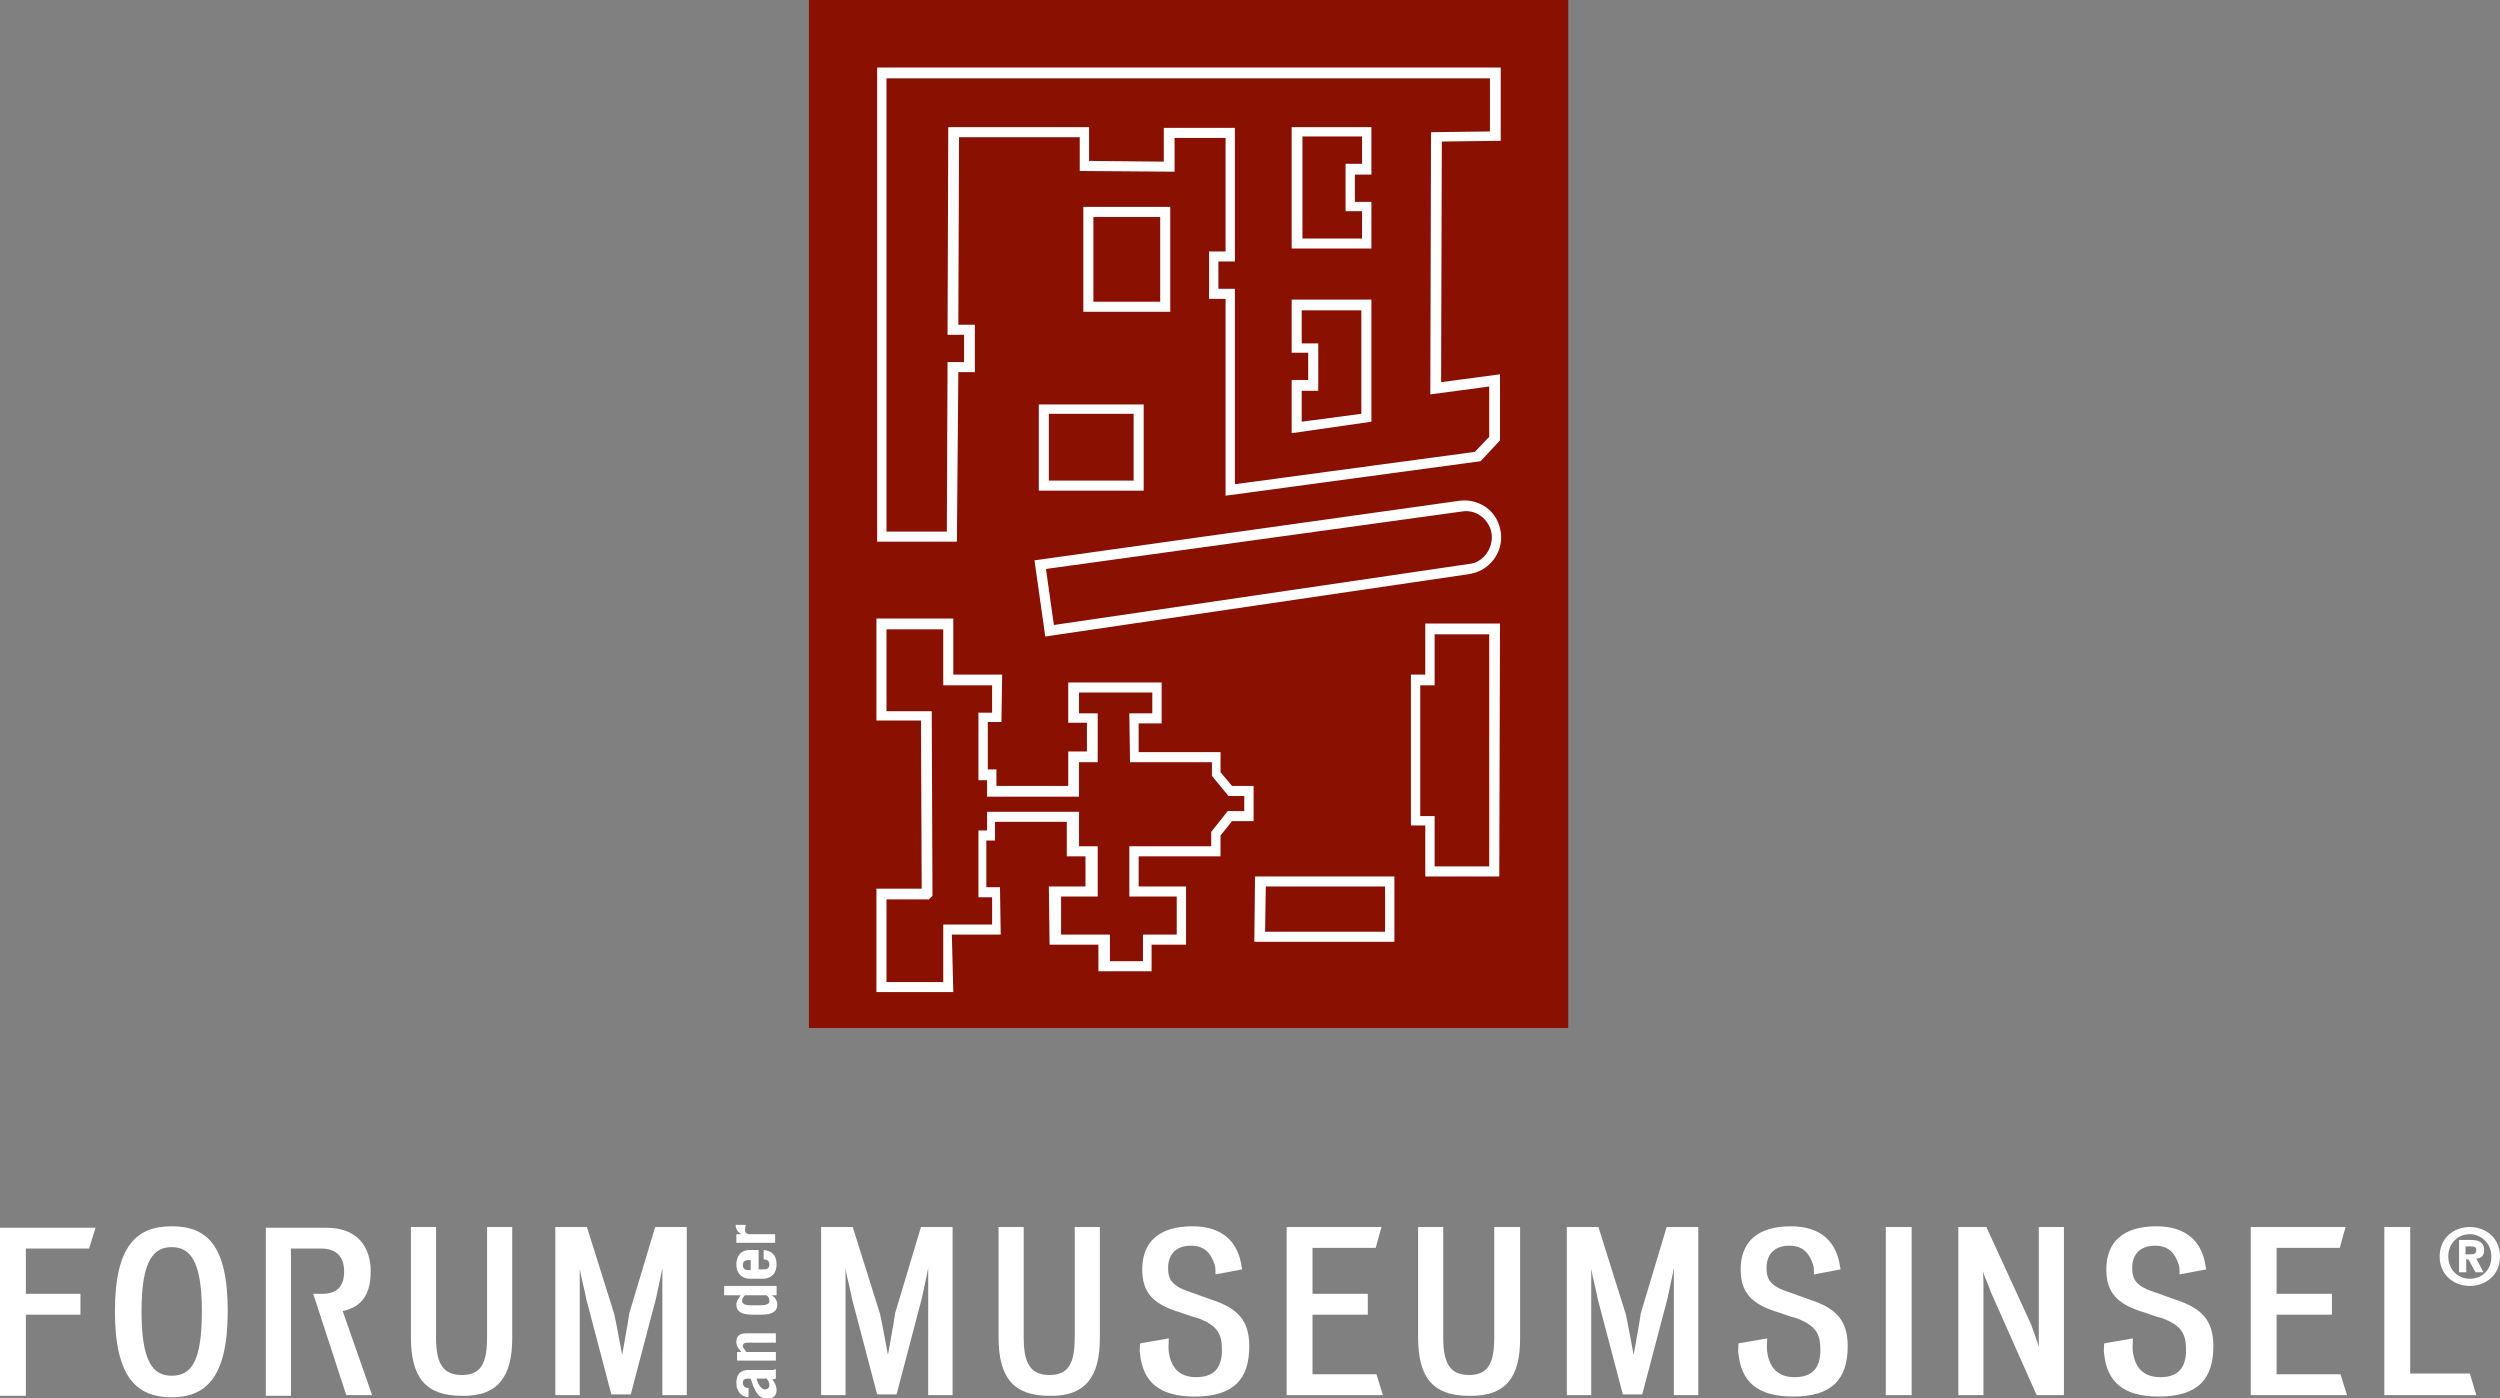
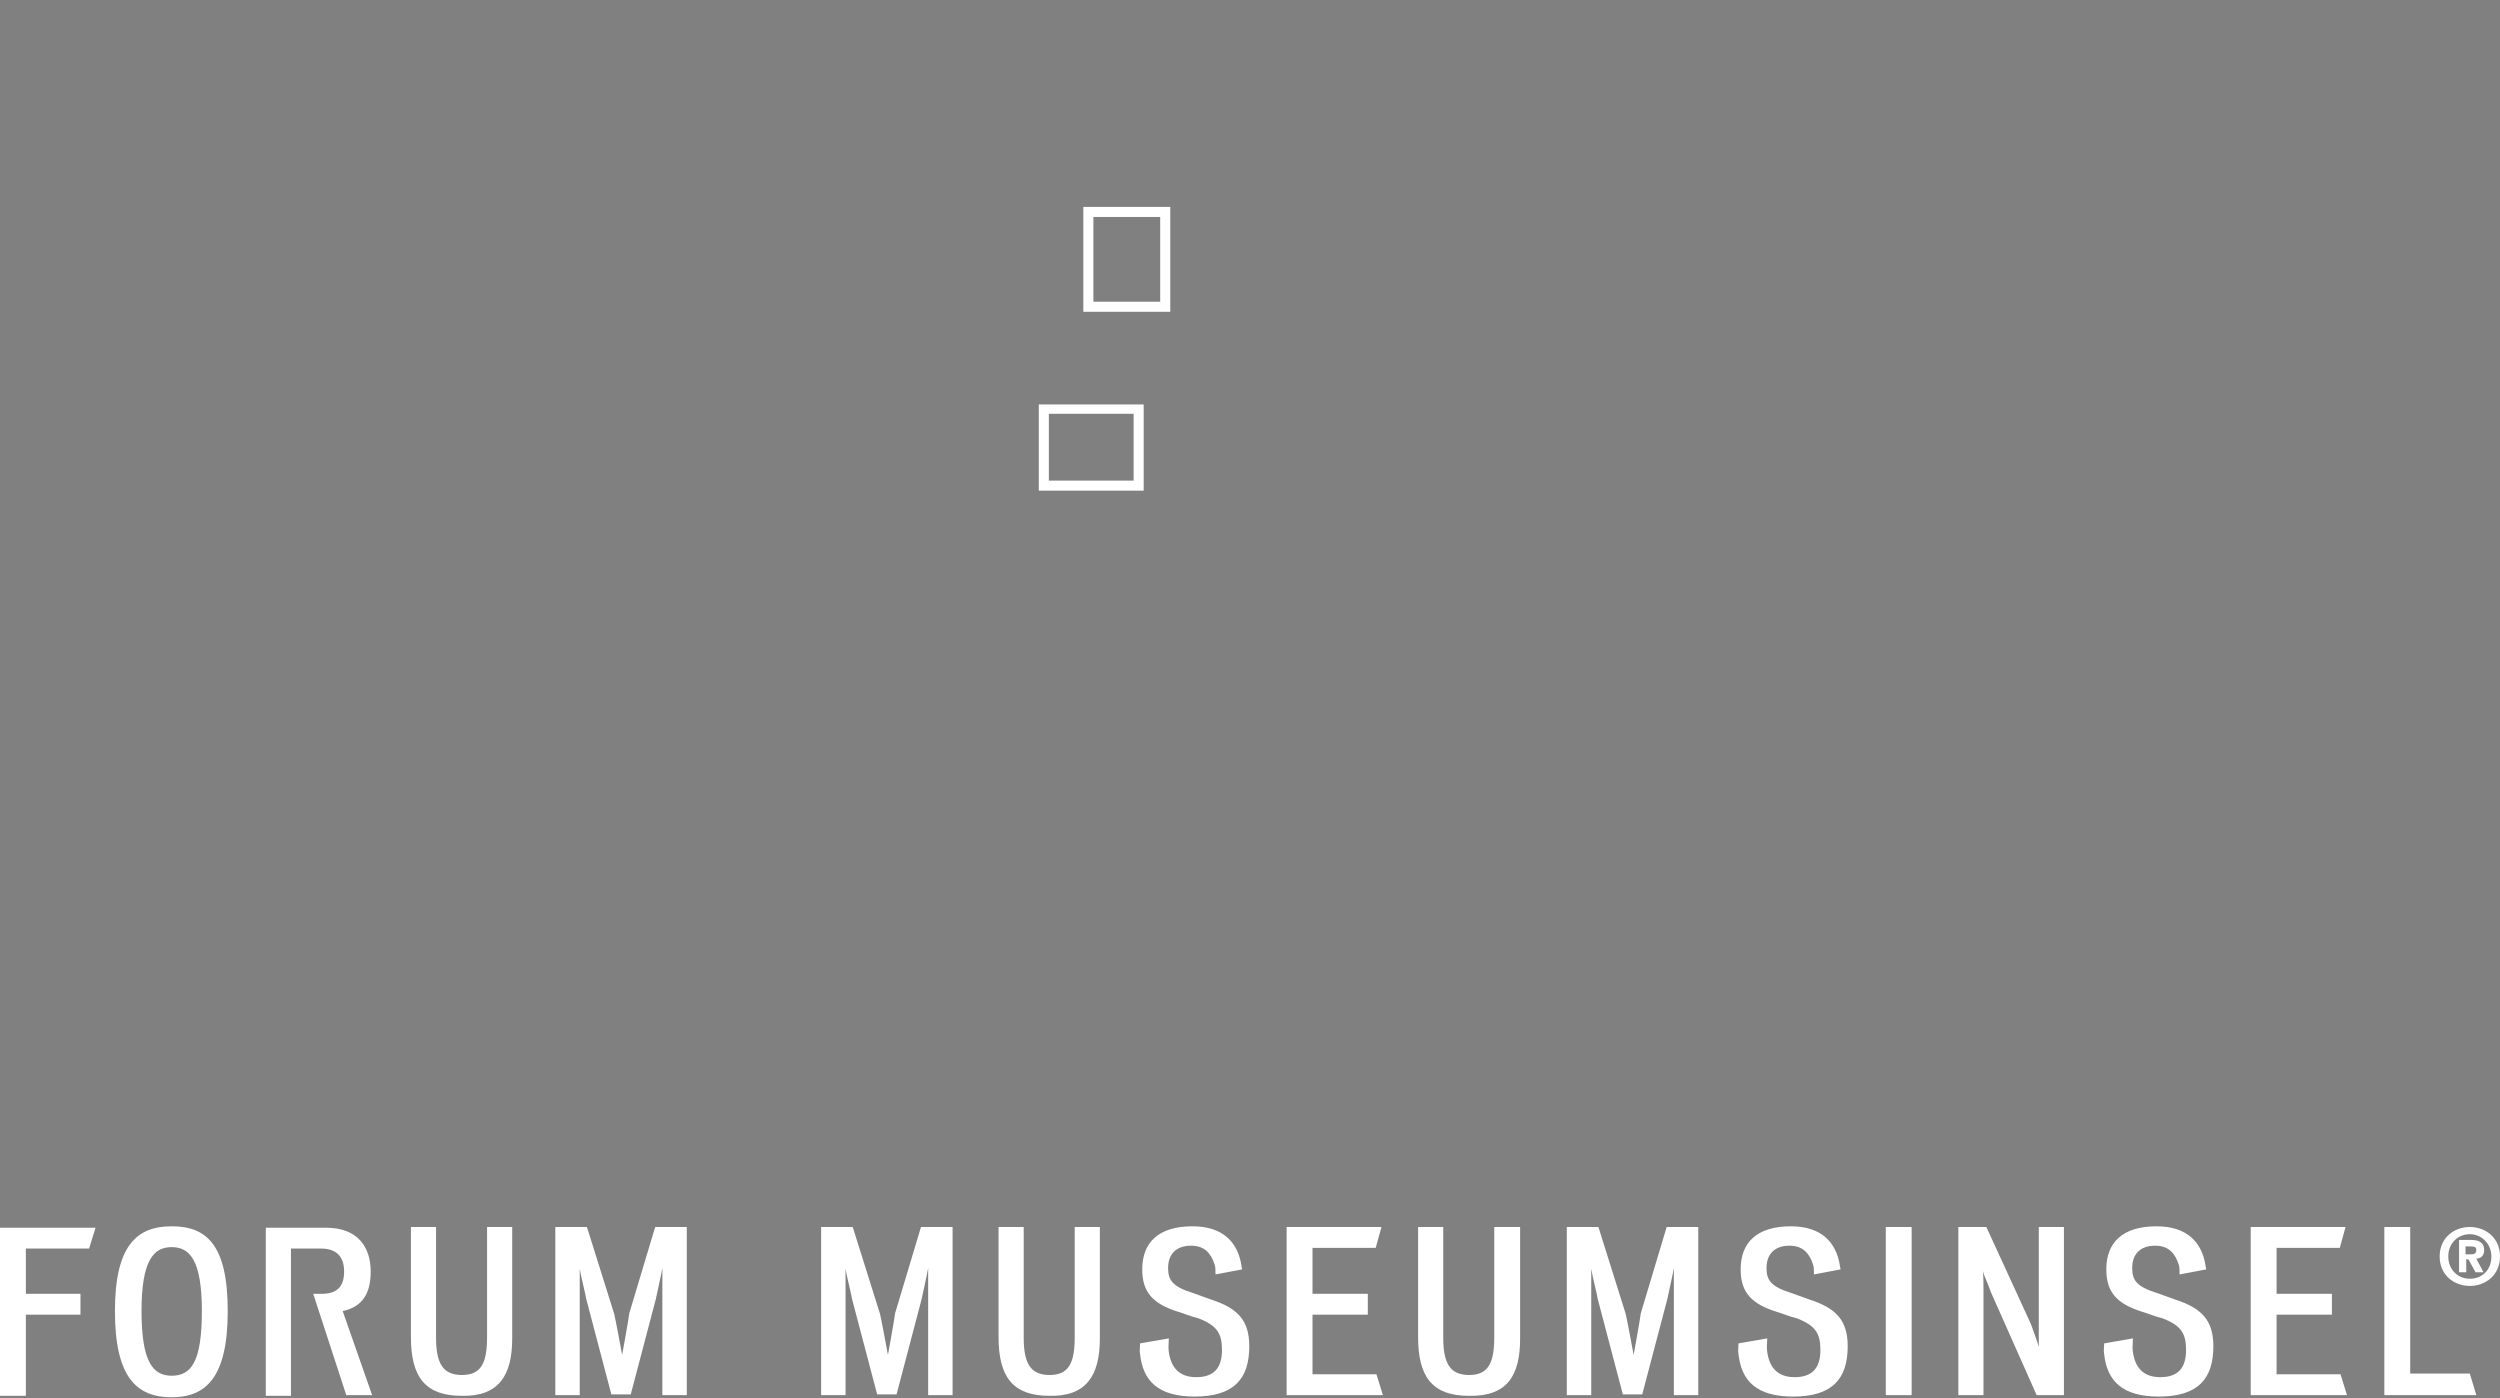
<svg xmlns="http://www.w3.org/2000/svg" version="1.1" id="Ebene_1" x="0px" y="0px" viewBox="0 0 348 194.6" style="enable-background:new 0 0 348 194.6;" xml:space="preserve">
  <rect x="0" y="0" width="348" height="194.6" fill="#808080" stroke="none" />
  <style type="text/css">
	.st0{fill:#8A1002;}
	.st1{fill:#FFFFFF;}
</style>
-   <polygon class="st0" points="112.6,143.1 112.6,0 218.3,0 218.3,143.1 112.6,143.1 " />
-   <path class="st1" d="M132.7,138.1H122l0-14.4h6.3l-0.1-23.4H122l0-14.2h10.7l0,7.8l6.8,0l-0.1,6.6h-1.9v6.6h1.2l0,2.3h10v-4.8h2.6  v-4h-2.6V95h13l0,5.7h-3.2l0,4h11.4v2.8l1.6,1.9h3v4.9h-3l-1.6,2v2.9h-11.4v4.2h6.6l0,8.1h-4.8l0,3.7h-7.4l0-3.7h-6.8l-0.1-8.1h5.1  v-4.2h-2.6v-4.8h-10l0,2.6h-1.2v6.5h1.9l0.1,6.6l-6.8,0L132.7,138.1z M123.4,136.7h7.9l0-8l6.8,0l0-3.8h-1.9v-9.3h1.2l0-2.6h12.8  v4.8h2.6v7h-5.1l0,5.3h6.8l0,3.7h4.6l0-3.7h4.7l0-5.3h-6.6v-7h11.4v-2l2.3-2.9h2.3v-2.1H171l-2.3-2.8v-1.9h-11.4l-0.1-6.8h3.2l0-2.9  h-10.2v2.9h2.6v6.8h-2.6v4.8h-12.8l0-2.3h-1.2v-9.4h1.9l0-3.8l-6.8,0l0-7.8h-7.9l0,11.4h6.3l0.1,25.7l-0.5,0.5h-5.9L123.4,136.7z   M194.1,131.1h-19.5l0.1-9.1h19.4L194.1,131.1z M176.1,129.7h16.7l0-6.3h-16.6L176.1,129.7z M208.7,122h-10.3v-7.1h-2v-21l2,0v-7.1  l10.4,0L208.7,122z M199.8,120.6h7.5l0-32.3l-7.6,0v7.1l-2,0v18.2h2V120.6z M145.5,88.6L144,78l59.2-8.3c2.4-0.3,4.8,1.1,5.5,3.5  c0.9,2.7-0.6,5.6-3.3,6.5c-0.3,0.1-0.5,0.1-0.8,0.2L145.5,88.6z M145.6,79.2l1.1,7.8l57.8-8.5c0.2,0,0.4-0.1,0.6-0.1  c1.9-0.6,3-2.8,2.4-4.7c-0.6-1.7-2.2-2.8-4-2.5L145.6,79.2z M133.2,75.4h-11.1v-66l86.8,0v10.2l-8.2,0.1l-0.1,33.5l8.2-1.1v9.2  l-2.7,2.9l-35.5,4.8l0-27.4h-2.3l0-6.6h2.3l0-15.8h-7.1l0,4.7l-13.2-0.1l0-4.7l-16.8,0l-0.1,26.1h2.3l0,6.6h-2.3L133.2,75.4z   M123.5,74h8.3l0.1-23.6h2.3l0-3.8h-2.3l0.1-28.9l19.6,0l0,4.7l10.4,0.1l0-4.7h9.9l0,18.6h-2.3l0,3.8h2.3l0,27.2l33.4-4.5l2-2.1v-7  l-8.2,1.1l0.1-36.5l8.2-0.1v-7.4l-84,0V74z M179.8,60.3l0-7.4h2.3l0-3.8h-2.3l0-7.4h11.1l0,17L179.8,60.3z M181.2,54.3l0,4.4  l8.3-1.1l0-14.4h-8.3l0,4.6h2.3l0,6.6H181.2z M190.9,34.6h-11.1l0-16.9l11.1,0l0,6.6h-2.3l0,3.8h2.3L190.9,34.6z M181.3,33.2h8.3  l0-3.8h-2.3l0-6.6h2.3l0-3.8l-8.3,0L181.3,33.2z" />
  <path class="st1" d="M159.2,68.3h-14.6V56.3h14.6V68.3z M146,66.9h11.8v-9.3H146V66.9z M162.9,43.4h-12.1V28.8h12.1V43.4z M152.2,42  h9.3V30.2h-9.3V42z" />
  <path class="st1" d="M344.7,194.2l-0.9-3h-8.3v-20.4h-3.6v23.4H344.7L344.7,194.2z M316.9,191.3V183h7.7v-2.9h-7.7v-6.4h8.8l0.8-2.9  h-13.2v23.4h13.4l-0.9-2.9H316.9L316.9,191.3z M296.8,176.5c0-1.9,1.1-3.1,3.2-3.1c1.9,0,2.8,1.1,3.3,2.7c0.1,0.2,0.1,1.1,0.1,1.3  l3.7-0.7c0-0.2-0.1-0.4-0.1-0.6c-0.5-3.1-2.5-5.4-6.8-5.4c-4.8,0-7,2.3-7,6c0,3.2,1.5,4.8,5,5.9c1,0.3,1.9,0.7,2.8,0.9  c2.6,1,3.3,2.1,3.3,4.4c0,2.4-1,3.8-3.6,3.8c-2.4,0-3.5-1.4-3.8-3.5c-0.1-0.6,0-1.2,0-1.9l-4,0.7c0,0.5-0.1,1.1,0,1.5  c0.4,3.7,2.5,5.9,7.6,5.9c5.5,0,7.6-2.5,7.6-7c0-3.6-1.6-5.3-5.3-6.5c-0.6-0.2-1.9-0.7-2.5-0.9C297.4,179.1,296.8,178.2,296.8,176.5  L296.8,176.5z M283.5,194.2h3.8v-23.4h-3.5c0,0.3,0,13.2,0,13.2c0,0.4,0,2.9,0,3.5c-0.1-0.5-1-2.9-1.1-3.2l-6.2-13.5h-3.9v23.4h3.5  c0,0,0-14.6,0-14.7c0-0.5,0-2.1-0.1-2.6c0.1,0.5,0.9,2.2,1.1,2.9L283.5,194.2L283.5,194.2z M262.5,194.2h3.6v-23.4h-3.6V194.2  L262.5,194.2z M245.9,176.5c0-1.9,1.1-3.1,3.2-3.1c1.9,0,2.8,1.1,3.3,2.7c0.1,0.2,0.1,1.1,0.1,1.3l3.7-0.7c0-0.2-0.1-0.4-0.1-0.6  c-0.5-3.1-2.5-5.4-6.8-5.4c-4.8,0-7,2.3-7,6c0,3.2,1.5,4.8,5,5.9c1,0.3,1.9,0.7,2.8,0.9c2.6,1,3.3,2.1,3.3,4.4c0,2.4-1,3.8-3.6,3.8  c-2.4,0-3.5-1.4-3.8-3.5c-0.1-0.6,0-1.2,0-1.9l-4,0.7c0,0.5-0.1,1.1,0,1.5c0.4,3.7,2.5,5.9,7.6,5.9c5.5,0,7.6-2.5,7.6-7  c0-3.6-1.6-5.3-5.3-6.5c-0.6-0.2-1.9-0.7-2.5-0.9C246.5,179.1,245.9,178.2,245.9,176.5L245.9,176.5z M233,194.2h3.4v-23.4h-4.4  l-3.6,12c-0.1,0.9-1,5.8-1,5.8s-0.9-4.9-1.1-5.7l-3.8-12.1h-4.4v23.4h3.4V181c0-0.8,0-3.6,0-4.4c0.1,0.8,0.8,3.5,0.9,4.2  c0,0,3.5,13.3,3.5,13.3h2.7l3.5-13.3c0.2-1,0.8-3.6,0.9-4.3c0,0.8,0,3.4,0,4.3V194.2L233,194.2z M211.6,186.3c0-1.2,0-13.9,0-15.5  h-3.6c0,2,0,14.6,0,15.3c0,3.6-0.8,5.3-3.5,5.3s-3.6-1.7-3.6-5.2c0-0.5,0-13.1,0-15.4h-3.5c0,1.5,0,14.9,0,15.3c0,5.6,2,8.2,7.1,8.2  C209.8,194.4,211.6,191.5,211.6,186.3L211.6,186.3z M182.7,191.3V183h7.7v-2.9h-7.7v-6.4h8.8l0.8-2.9h-13.2v23.4h13.4l-0.9-2.9  H182.7L182.7,191.3z M162.6,176.5c0-1.9,1.1-3.1,3.2-3.1c1.9,0,2.8,1.1,3.3,2.7c0.1,0.2,0.1,1.1,0.1,1.3l3.7-0.7  c0-0.2-0.1-0.4-0.1-0.6c-0.5-3.1-2.5-5.4-6.8-5.4c-4.8,0-7,2.3-7,6c0,3.2,1.5,4.8,5,5.9c1,0.3,1.9,0.7,2.8,0.9  c2.6,1,3.3,2.1,3.3,4.4c0,2.4-1,3.8-3.6,3.8c-2.4,0-3.5-1.4-3.8-3.5c-0.1-0.6,0-1.2,0-1.9l-4,0.7c0,0.5-0.1,1.1,0,1.5  c0.4,3.7,2.5,5.9,7.6,5.9c5.5,0,7.6-2.5,7.6-7c0-3.6-1.6-5.3-5.3-6.5c-0.6-0.2-1.9-0.7-2.5-0.9C163.2,179.1,162.6,178.2,162.6,176.5  L162.6,176.5z M153.1,186.3c0-1.2,0-13.9,0-15.5h-3.5c0,2,0,14.6,0,15.3c0,3.6-0.8,5.3-3.5,5.3c-2.7,0-3.6-1.7-3.6-5.2  c0-0.5,0-13.1,0-15.4h-3.5c0,1.5,0,14.9,0,15.3c0,5.6,2,8.2,7.1,8.2C151.2,194.4,153.1,191.5,153.1,186.3L153.1,186.3z M129.2,194.2  h3.4v-23.4h-4.4l-3.6,12c-0.1,0.9-1,5.8-1,5.8s-0.9-4.9-1.1-5.7l-3.8-12.1h-4.4v23.4h3.4V181c0-0.8,0-3.6,0-4.4  c0.1,0.8,0.8,3.5,0.9,4.2c0,0,3.5,13.3,3.5,13.3h2.7l3.5-13.3c0.2-1,0.8-3.6,0.9-4.3c0,0.8,0,3.4,0,4.3V194.2L129.2,194.2z   M92.2,194.2h3.4v-23.4h-4.4l-3.6,12c-0.1,0.9-1,5.8-1,5.8s-0.9-4.9-1.1-5.7l-3.8-12.1h-4.4v23.4h3.4V181c0-0.8,0-3.6,0-4.4  c0.1,0.8,0.8,3.5,0.9,4.2c0,0,3.5,13.3,3.5,13.3h2.7l3.5-13.3c0.2-1,0.8-3.6,0.9-4.3c0,0.8,0,3.4,0,4.3V194.2L92.2,194.2z   M71.3,186.3c0-1.2,0-13.9,0-15.5h-3.5c0,2,0,14.6,0,15.3c0,3.6-0.8,5.3-3.5,5.3c-2.7,0-3.6-1.7-3.6-5.2c0-0.5,0-13.1,0-15.4h-3.5  c0,1.5,0,14.9,0,15.3c0,5.6,2,8.2,7.1,8.2C69.4,194.4,71.3,191.5,71.3,186.3L71.3,186.3z M48.2,194.2h3.6l-4.1-11.7  c2.8-0.6,3.9-2.5,3.9-5.5c0-3.4-1.8-6.1-6.2-6.1c-0.1,0-7.9,0-8.4,0v23.4h3.5v-20.5c0.4,0,4.1,0,4.2,0c2.2,0,3.2,1.2,3.2,3.2  c0,2-0.9,3.1-3.1,3.1c0,0-0.8,0-1.2,0L48.2,194.2L48.2,194.2z M31.7,182.5c0-9.3-3-11.8-7.8-11.8c-4.8,0-7.9,2.6-7.9,11.8  c0,9.2,3,12,7.9,12C28.7,194.5,31.7,191.7,31.7,182.5L31.7,182.5z M28.1,182.5c0,7.1-1.5,9-4.2,9c-2.6,0-4.2-1.9-4.2-9  c0-7.1,1.7-8.9,4.2-8.9C26.4,173.6,28.1,175.4,28.1,182.5L28.1,182.5z M12.4,173.8l0.9-2.9H0v23.4h3.6V183h7.6v-2.9H3.6v-6.3H12.4  L12.4,173.8z" />
  <path class="st1" d="M343.1,175.3h0.5l1,1.8h1.1l-1-1.9c0.6,0,1.1-0.4,1.1-1.2c0-1-0.7-1.4-1.8-1.4h-1.7v4.5h1V175.3L343.1,175.3z   M343.1,173.5h0.7c0.7,0,0.9,0.1,0.9,0.5c0,0.4-0.2,0.6-0.7,0.6h-0.8V173.5L343.1,173.5z M343.8,179c2.2,0,4.2-1.5,4.2-4.1  s-2-4.1-4.2-4.1c-2.2,0-4.2,1.5-4.2,4.1S341.6,179,343.8,179L343.8,179z M346.8,174.9c0,1.9-1.3,3.1-3,3.1c-1.7,0-3-1.3-3-3.1  c0-1.8,1.3-3.1,3-3.1C345.4,171.8,346.8,173.1,346.8,174.9L346.8,174.9z" />
-   <path class="st1" d="M104.1,193.2c-0.4,0-0.7-0.3-0.7-0.7c0-0.4,0.2-0.6,0.7-0.6h0.4c0.5,1.6,1,2.8,2.3,2.8c0.9,0,1.3-0.5,1.3-1.2  c0-0.6-0.3-1.1-0.6-1.5c0.2,0,0.4-0.1,0.5-0.1v-1.3c-0.1,0-0.3,0.1-0.4,0.1h-3.4c-1,0-1.7,0.5-1.7,1.8c0,1,0.5,1.9,1.7,2V193.2  L104.1,193.2z M106.6,191.8c0.3,0.3,0.5,0.6,0.5,1c0,0.3-0.2,0.6-0.6,0.6c-0.6,0-1-0.8-1.2-1.5H106.6L106.6,191.8z M108,188.2h-4.1  c-0.2-0.3-0.5-0.6-0.5-0.8c0-0.3,0.2-0.5,0.6-0.5h4v-1.3h-4.1c-1,0-1.4,0.4-1.4,1.2c0,0.5,0.3,1,0.7,1.4h-0.6v1.2h5.4V188.2  L108,188.2z M106.7,180.3c0.3,0.2,0.4,0.5,0.4,0.8c0,0.3-0.2,0.6-1.3,0.6h-1.2c-1.1,0-1.3-0.3-1.3-0.6c0-0.3,0.1-0.5,0.4-0.8H106.7  L106.7,180.3z M108,179h-7.2v1.3h2.3c-0.4,0.6-0.6,0.9-0.6,1.3c0,1,0.8,1.4,2.2,1.4h1.3c1.4,0,2.2-0.4,2.2-1.4  c0-0.6-0.4-1.1-0.8-1.3v0h0.7V179L108,179z M105.6,174h-1.3c-1.1,0-1.8,0.8-1.8,2c0,1.2,0.7,2,1.9,2h1.8c1.2,0,1.9-0.8,1.9-2  c0-1.3-0.7-1.9-1.8-2v1.3c0.4,0,0.8,0.2,0.8,0.7c0,0.4-0.2,0.7-0.8,0.7h-0.7V174L105.6,174z M104.5,176.8h-0.3  c-0.5,0-0.8-0.2-0.8-0.7s0.3-0.7,0.8-0.7h0.3V176.8L104.5,176.8z M108,171.8h-3.7c-0.3,0-0.6-0.2-0.6-0.6c0-0.2,0.1-0.5,0.1-0.7  h-1.4c0,0.6,0.3,1,0.8,1.3v0h-0.7v1.2h5.4V171.8L108,171.8z" />
</svg>